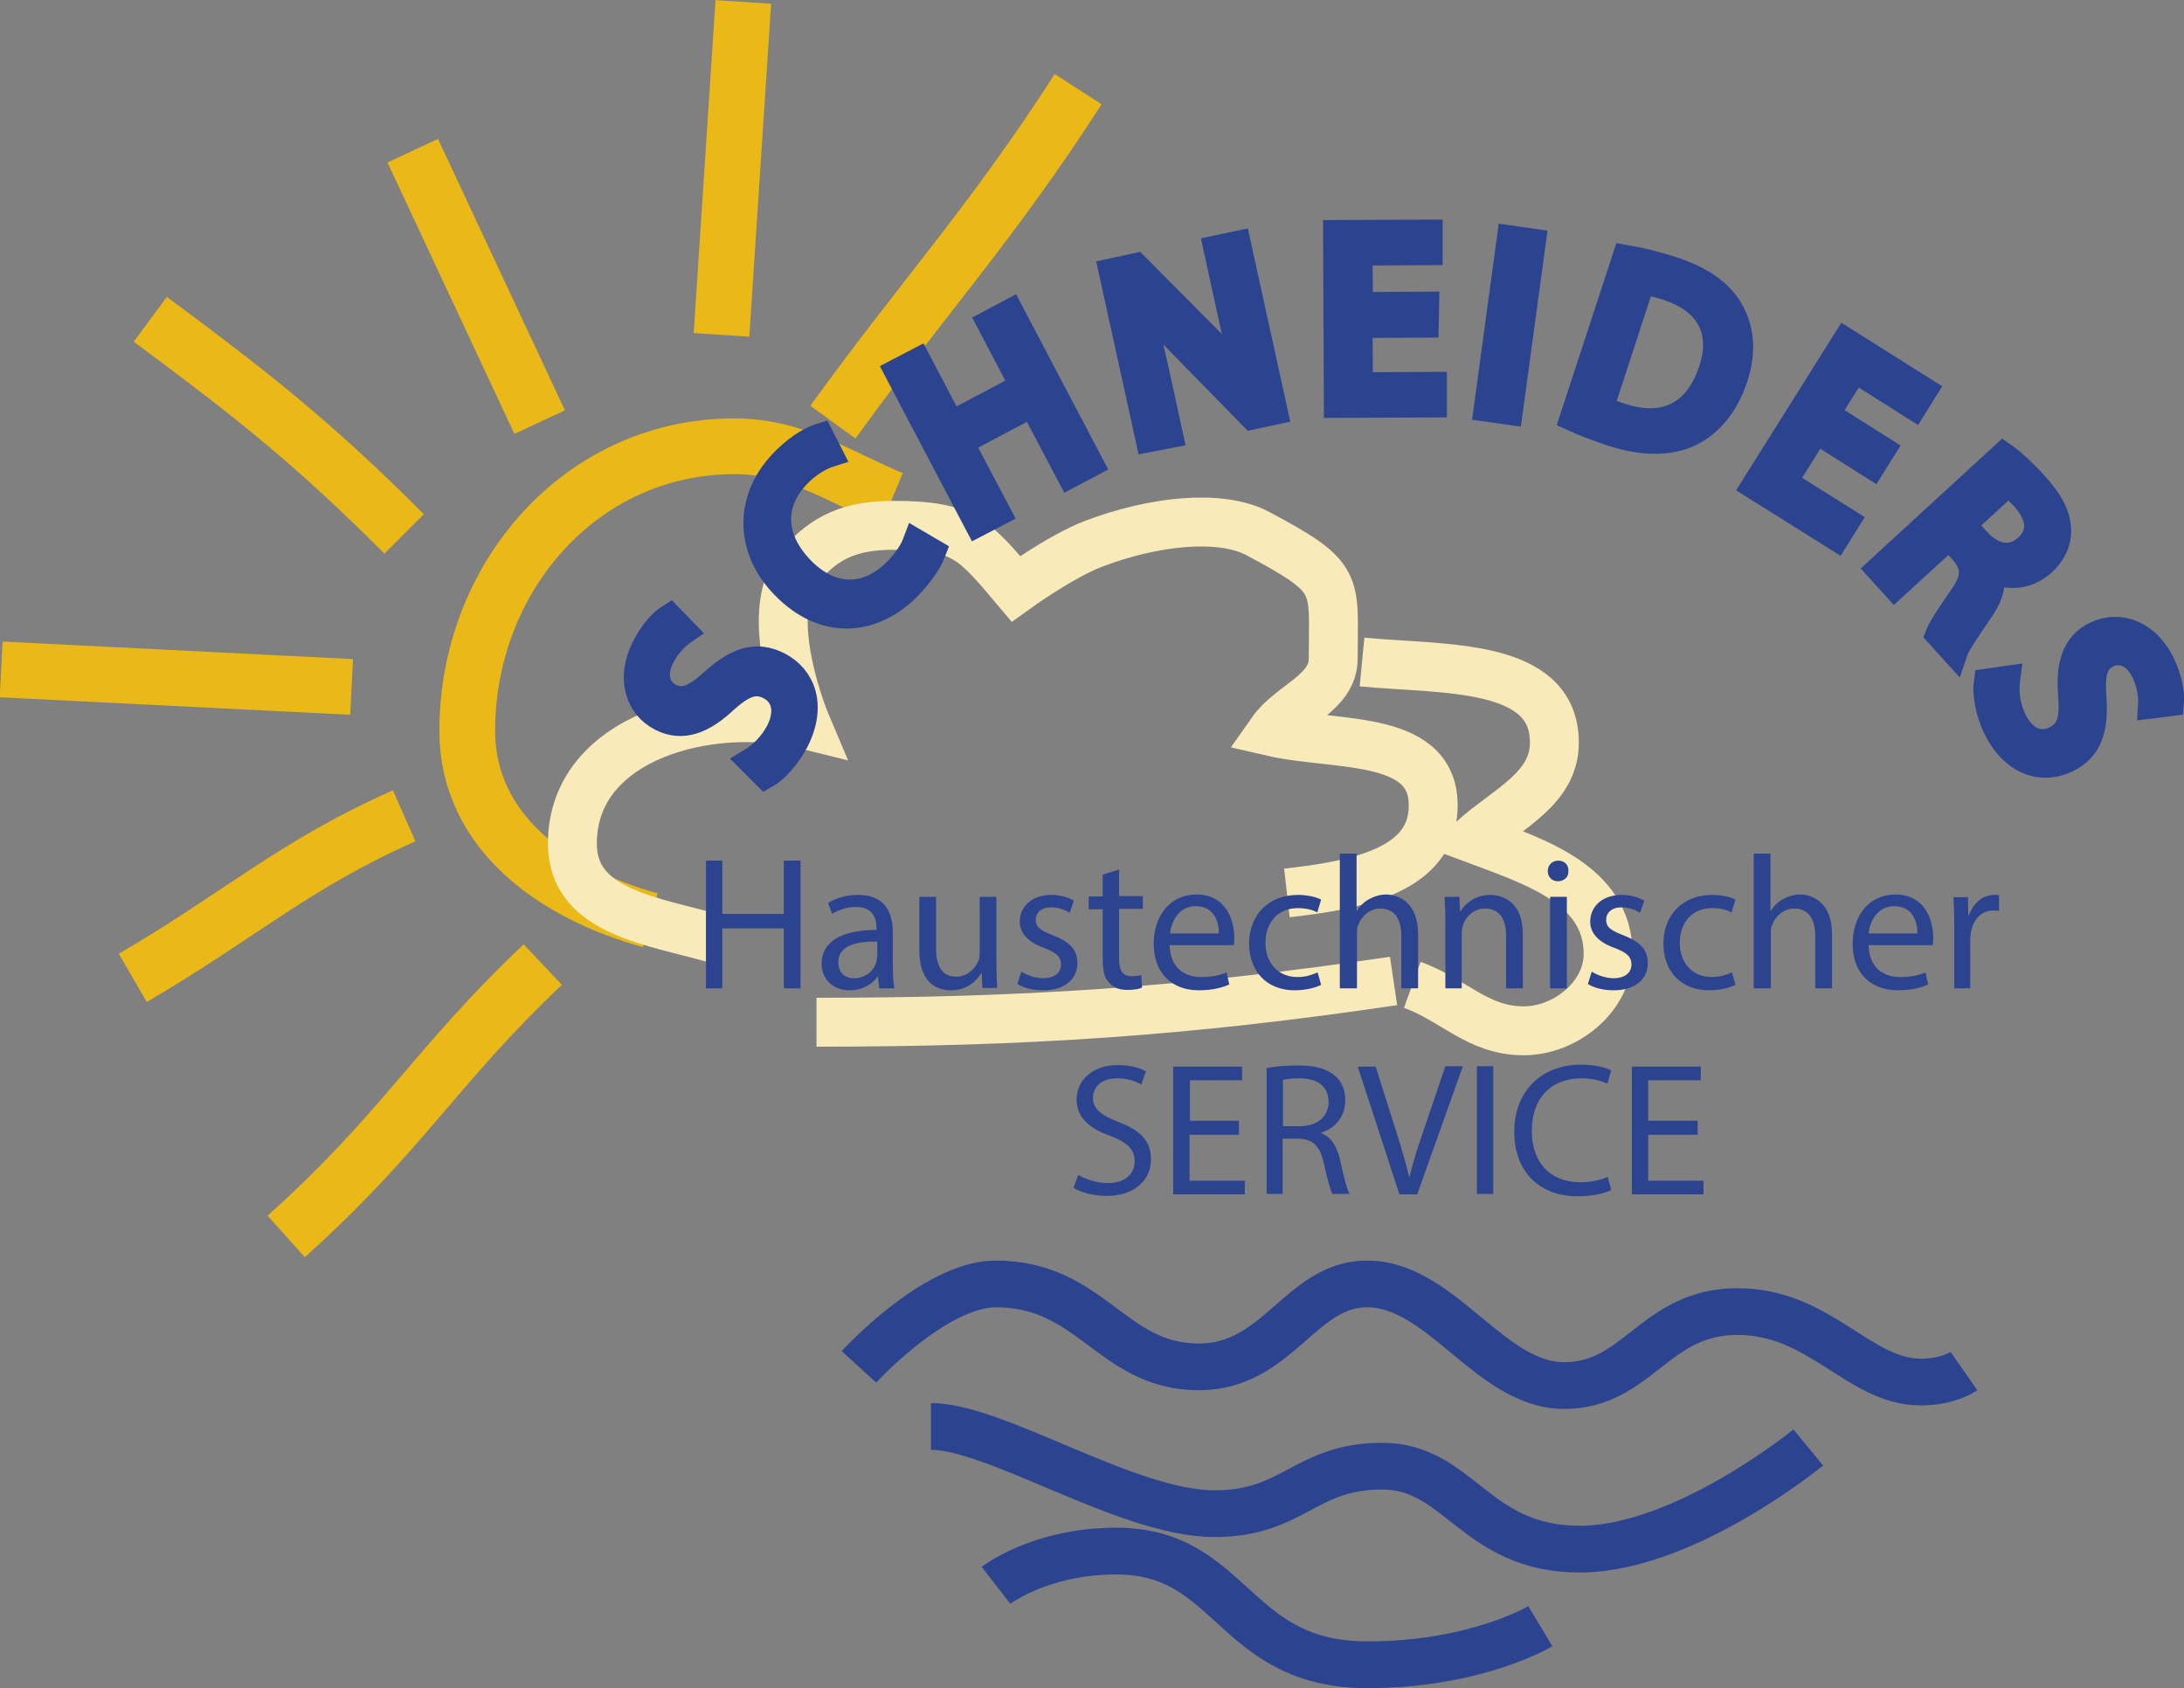
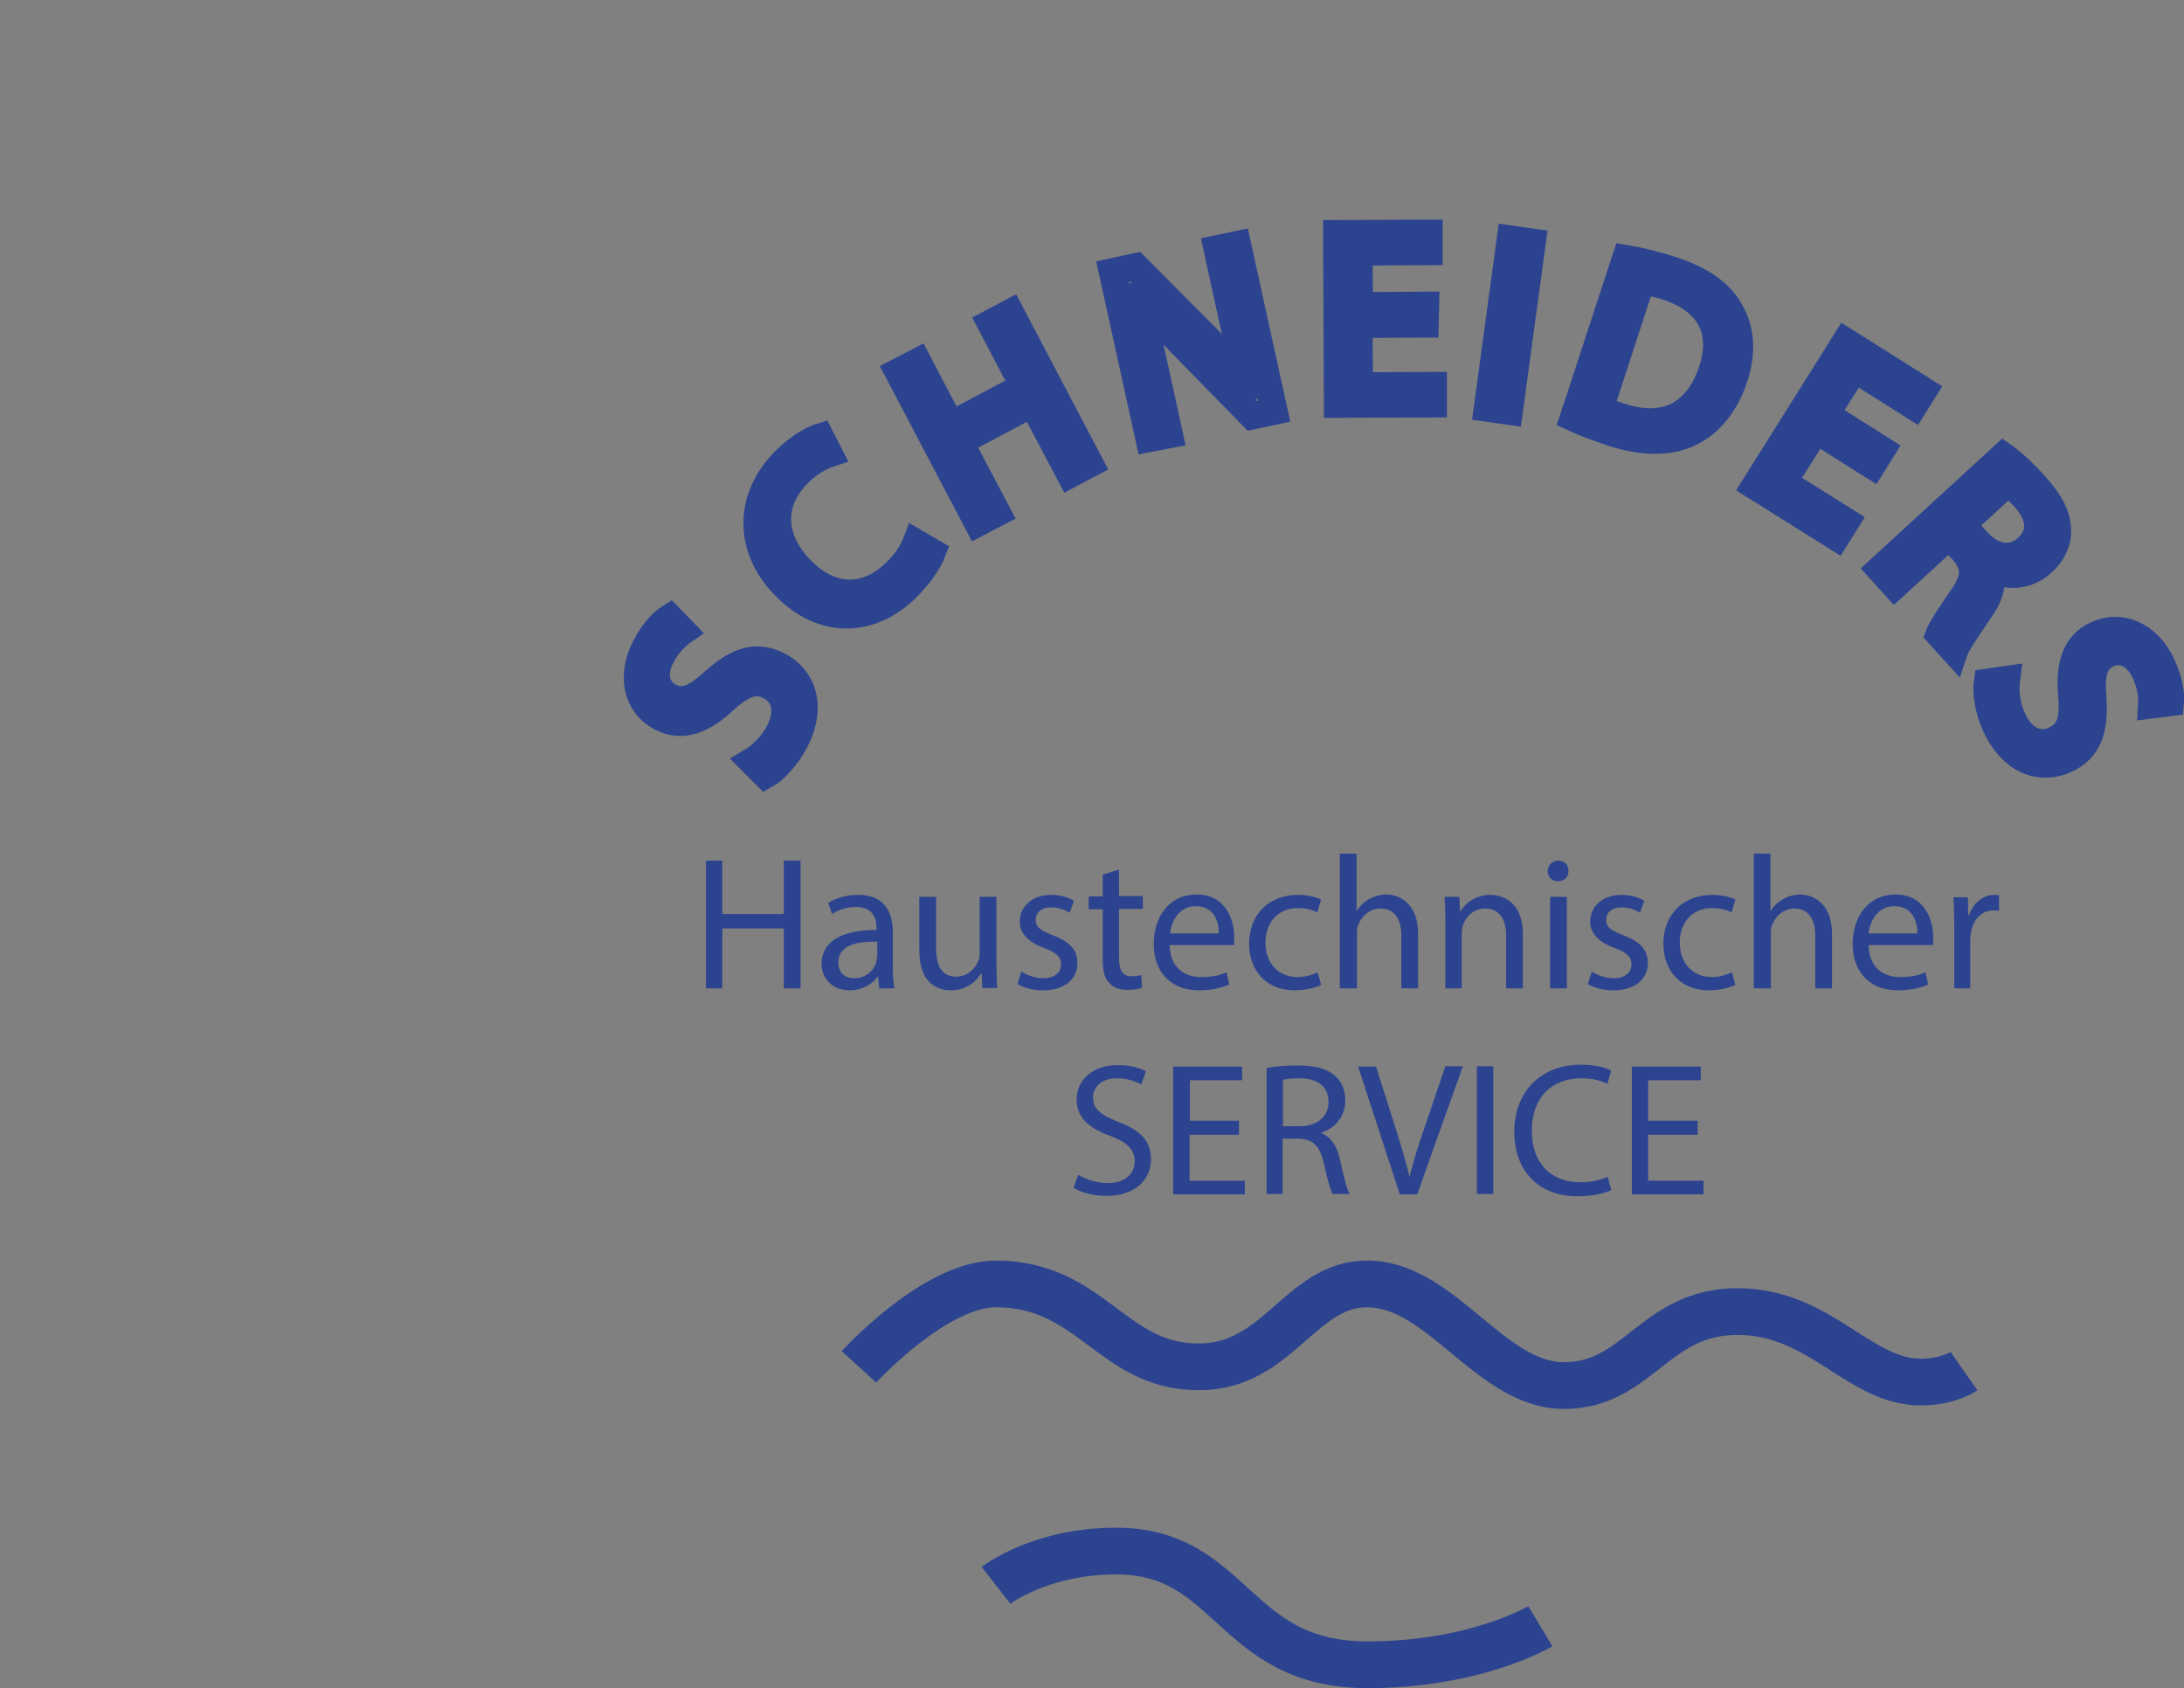
<svg xmlns="http://www.w3.org/2000/svg" xmlns:xlink="http://www.w3.org/1999/xlink" version="1.1" id="Ebene_1" x="0px" y="0px" viewBox="0 0 560.9 433.5" style="enable-background:new 0 0 560.9 433.5;" xml:space="preserve">
  <rect x="0" y="0" width="560.9" height="433.5" fill="#808080" stroke="none" />
  <style type="text/css">
	.st0{clip-path:url(#SVGID_00000096754344596552530090000003340563819823672727_);enable-background:new    ;}
	
		.st1{clip-path:url(#SVGID_00000106119998367753629140000009688760983463604377_);fill:none;stroke:#EAB817;stroke-width:14.315;stroke-miterlimit:3.864;}
	
		.st2{clip-path:url(#SVGID_00000144339656577980142990000012915911748448815500_);fill:none;stroke:#F9EABA;stroke-width:12.56;stroke-miterlimit:3.864;}
	.st3{clip-path:url(#SVGID_00000011750403773100283900000015633746788052631697_);fill:none;stroke:#2C4390;stroke-width:12;}
	.st4{clip-path:url(#SVGID_00000111885086002738338160000011605433129088452021_);fill:#2C4390;}
	.st5{clip-path:url(#SVGID_00000111885086002738338160000011605433129088452021_);fill:none;stroke:#2C4390;stroke-width:7;}
</style>
  <g>
    <defs>
      <rect id="SVGID_1_" width="560.9" height="433.5" />
    </defs>
    <clipPath id="SVGID_00000105425554487439237290000009951827124554349451_">
      <use xlink:href="#SVGID_1_" style="overflow:visible;" />
    </clipPath>
    <g style="clip-path:url(#SVGID_00000105425554487439237290000009951827124554349451_);enable-background:new    ;">
      <g>
        <defs>
          <rect id="SVGID_00000011731848711358991010000015458982925515270554_" x="-9" y="-7" width="300.9" height="330.8" />
        </defs>
        <clipPath id="SVGID_00000137826865969190659020000017298407422869468045_">
          <use xlink:href="#SVGID_00000011731848711358991010000015458982925515270554_" style="overflow:visible;" />
        </clipPath>
-         <path style="clip-path:url(#SVGID_00000137826865969190659020000017298407422869468045_);fill:none;stroke:#EAB817;stroke-width:14.315;stroke-miterlimit:3.864;" d="     M139.4,247.7c-27.6,26.1-36,43-65.9,69.8 M103.8,209.5c-28.1,12.4-42.7,25.9-69.7,41.6 M90.3,176.4l-90-4.5 M103.8,137.1     c-23.6-23.6-39.4-36-65.2-55.1 M138.6,108.4L106,38.7 M185.3,86l5.6-85.5 M213.9,108.4c23.6-32.6,40.5-50.6,63-85.5 M229.1,128.1     c-13.5-5.6-24.7-13.5-40.5-13.5c-39.4,0-68.6,33.7-68.6,73.1c0,25.9,22.3,41.8,47,48.6" />
      </g>
    </g>
    <g style="clip-path:url(#SVGID_00000105425554487439237290000009951827124554349451_);enable-background:new    ;">
      <g>
        <defs>
          <rect id="SVGID_00000043453916851494141360000004991686311284075423_" x="131.7" y="120.9" width="296.5" height="151.1" />
        </defs>
        <clipPath id="SVGID_00000038401510364807384720000012277878021966954123_">
          <use xlink:href="#SVGID_00000043453916851494141360000004991686311284075423_" style="overflow:visible;" />
        </clipPath>
-         <path style="clip-path:url(#SVGID_00000038401510364807384720000012277878021966954123_);fill:none;stroke:#F9EABA;stroke-width:12.56;stroke-miterlimit:3.864;" d="     M349.8,170c20.7,2,49.4,0,49.4,20.7c0,11.8-11.8,16.8-20.7,24.7c15.8,5.9,34.5,11.8,34.5,29.6c0,10.9-10.9,19.7-21.7,19.7     c-11.8,0-17.8-7.9-28.6-11.8 M209.7,262.5c53.3,0,94.9-2.7,148.2-10.6 M184.5,241.3c-16.8-4.9-37.5-6.9-37.5-24.7     c0-27.6,35.8-36.6,60.1-30.5c0,0-12.1-28.5-1.8-40.6c6.7-7.9,13.5-10.6,24.3-10.6c17.8,0,20.5,3.5,31.3,16.3     c0,0,11.5-8.3,19.8-11.5c15.4-5.9,32.7-7.8,42.3-2.7c21.6,11.5,19.4,12.4,19.4,32.1c0,8.9-10.9,11.8-15.8,18.8     c16.8,3.9,43.1,0.3,41.4,20.7c-1.3,15.4-20.7,18.8-37.5,20.7" />
      </g>
    </g>
    <g style="clip-path:url(#SVGID_00000105425554487439237290000009951827124554349451_);enable-background:new    ;">
      <g>
        <defs>
          <rect id="SVGID_00000098201945788983554970000004710969238839644041_" x="199.2" y="310.7" width="325.7" height="123.8" />
        </defs>
        <clipPath id="SVGID_00000017506301844123815610000000928592868849170059_">
          <use xlink:href="#SVGID_00000098201945788983554970000004710969238839644041_" style="overflow:visible;" />
        </clipPath>
        <path style="clip-path:url(#SVGID_00000017506301844123815610000000928592868849170059_);fill:none;stroke:#2C4390;stroke-width:12;" d="     M220.6,351c0,0,19.3-21.2,35.1-21.3c24.7,0,29.8,21.3,52.2,21.3c20.4,0,26.1-21.3,43.2-21.3c19.1,0,31.6,26.1,50.6,26.1     s23.2-19,44.5-19c21.3,0,31.2,18.1,47.1,18.1c7.1,0,11.1-2.8,11.1-2.8" />
-         <path style="clip-path:url(#SVGID_00000017506301844123815610000000928592868849170059_);fill:none;stroke:#2C4390;stroke-width:12;" d="     M239.1,366.3c16.7,0,50.5,22.4,72.8,22.4c20.4,0,23.2-12.2,43.1-12.2c19.8,0,23.8,21.3,50.7,21.3c26.9,0,58.7-26.1,58.7-26.1" />
        <path style="clip-path:url(#SVGID_00000017506301844123815610000000928592868849170059_);fill:none;stroke:#2C4390;stroke-width:12;" d="     M255.8,407.1c0,0,11.3-8.8,30.9-8.8c30,0,29.8,29.2,64.5,29.2c27.9,0,44.4-9.9,44.4-9.9" />
      </g>
    </g>
    <g style="clip-path:url(#SVGID_00000105425554487439237290000009951827124554349451_);enable-background:new    ;">
      <g>
        <defs>
          <rect id="SVGID_00000150791976589880687510000018442901302140453512_" x="143.1" y="43.3" width="434.7" height="264.8" />
        </defs>
        <clipPath id="SVGID_00000140708427790754826560000002024454035796510387_">
          <use xlink:href="#SVGID_00000150791976589880687510000018442901302140453512_" style="overflow:visible;" />
        </clipPath>
        <path style="clip-path:url(#SVGID_00000140708427790754826560000002024454035796510387_);fill:#2C4390;" d="M501.8,253.8h4.2     v-12.5c0-0.7,0.1-1.4,0.2-2c0.6-3.2,2.7-5.5,5.7-5.5c0.6,0,1,0,1.5,0.1v-4c-0.4-0.1-0.7-0.1-1.2-0.1c-2.9,0-5.4,2-6.5,5.2h-0.2     l-0.1-4.6h-3.7c0.1,2.2,0.2,4.6,0.2,7.3V253.8z M479.9,239.7c0.3-3,2.2-7,6.6-7c4.8,0,6,4.2,5.9,7H479.9z M496.4,242.8     c0-0.4,0.1-1.1,0.1-2c0-4.3-2-11.1-9.7-11.1c-6.9,0-11,5.6-11,12.7c0,7.1,4.3,11.9,11.6,11.9c3.7,0,6.3-0.8,7.8-1.5l-0.7-3.1     c-1.6,0.7-3.5,1.2-6.5,1.2c-4.3,0-8-2.4-8.1-8.2H496.4z M450.5,253.8h4.3v-14.2c0-0.8,0-1.5,0.3-2c0.8-2.3,3-4.3,5.7-4.3     c4,0,5.4,3.2,5.4,7v13.5h4.3v-14c0-8.1-5.1-10.1-8.2-10.1c-1.6,0-3.1,0.5-4.4,1.2c-1.3,0.7-2.4,1.8-3.1,3h-0.1v-14.7h-4.3V253.8z      M444.8,249.7c-1.2,0.5-2.8,1.2-5.2,1.2c-4.7,0-8.2-3.4-8.2-8.8c0-4.9,2.9-8.9,8.3-8.9c2.3,0,3.9,0.5,5,1.1l1-3.3     c-1.2-0.6-3.4-1.2-5.9-1.2c-7.7,0-12.6,5.2-12.6,12.5c0,7.2,4.6,12,11.7,12c3.2,0,5.6-0.8,6.8-1.4L444.8,249.7z M407.8,252.7     c1.7,1,4,1.6,6.6,1.6c5.6,0,8.8-2.9,8.8-7c0-3.5-2.1-5.5-6.2-7.1c-3.1-1.2-4.5-2-4.5-4c0-1.8,1.4-3.2,3.9-3.2     c2.2,0,3.9,0.8,4.8,1.4l1.1-3.1c-1.3-0.8-3.4-1.5-5.8-1.5c-5.1,0-8.1,3.1-8.1,6.9c0,2.8,2,5.2,6.2,6.7c3.2,1.2,4.4,2.3,4.4,4.3     c0,1.9-1.5,3.5-4.6,3.5c-2.1,0-4.4-0.9-5.6-1.7L407.8,252.7z M400.2,221c-1.6,0-2.7,1.2-2.7,2.7c0,1.5,1.1,2.6,2.6,2.6     c1.7,0,2.8-1.2,2.7-2.6C402.9,222.1,401.8,221,400.2,221 M402.4,230.3h-4.3v23.5h4.3V230.3z M371.1,253.8h4.3v-14.1     c0-0.7,0.1-1.5,0.3-2c0.7-2.4,2.9-4.4,5.7-4.4c4,0,5.4,3.2,5.4,6.9v13.6h4.3v-14c0-8.1-5.1-10-8.3-10c-3.9,0-6.6,2.2-7.8,4.4H375     l-0.2-3.9h-3.8c0.1,1.9,0.2,3.9,0.2,6.4V253.8z M344.2,253.8h4.3v-14.2c0-0.8,0-1.5,0.3-2c0.8-2.3,3-4.3,5.7-4.3     c4,0,5.4,3.2,5.4,7v13.5h4.3v-14c0-8.1-5.1-10.1-8.2-10.1c-1.6,0-3.1,0.5-4.4,1.2c-1.3,0.7-2.4,1.8-3.1,3h-0.1v-14.7h-4.3V253.8z      M338.4,249.7c-1.2,0.5-2.8,1.2-5.2,1.2c-4.7,0-8.2-3.4-8.2-8.8c0-4.9,2.9-8.9,8.3-8.9c2.3,0,3.9,0.5,5,1.1l1-3.3     c-1.2-0.6-3.4-1.2-5.9-1.2c-7.7,0-12.6,5.2-12.6,12.5c0,7.2,4.6,12,11.7,12c3.2,0,5.6-0.8,6.8-1.4L338.4,249.7z M300.5,239.7     c0.3-3,2.2-7,6.6-7c4.8,0,6,4.2,5.9,7H300.5z M316.9,242.8c0-0.4,0.1-1.1,0.1-2c0-4.3-2-11.1-9.7-11.1c-6.9,0-11,5.6-11,12.7     c0,7.1,4.3,11.9,11.6,11.9c3.7,0,6.3-0.8,7.8-1.5l-0.7-3.1c-1.6,0.7-3.5,1.2-6.5,1.2c-4.3,0-8-2.4-8.1-8.2H316.9z M283.2,224.6     v5.6h-3.6v3.3h3.6v12.8c0,2.8,0.4,4.9,1.7,6.1c1,1.2,2.6,1.8,4.6,1.8c1.7,0,3-0.2,3.8-0.6l-0.2-3.2c-0.5,0.1-1.4,0.3-2.5,0.3     c-2.4,0-3.2-1.7-3.2-4.6v-12.7h6.1v-3.3h-6.1v-6.8L283.2,224.6z M261.3,252.7c1.7,1,4,1.6,6.6,1.6c5.6,0,8.8-2.9,8.8-7     c0-3.5-2.1-5.5-6.2-7.1c-3.1-1.2-4.5-2-4.5-4c0-1.8,1.4-3.2,3.9-3.2c2.2,0,3.9,0.8,4.8,1.4l1.1-3.1c-1.3-0.8-3.4-1.5-5.8-1.5     c-5.1,0-8.1,3.1-8.1,6.9c0,2.8,2,5.2,6.2,6.7c3.2,1.2,4.4,2.3,4.4,4.3c0,1.9-1.5,3.5-4.6,3.5c-2.1,0-4.4-0.9-5.6-1.7L261.3,252.7     z M255.9,230.3h-4.3v14.4c0,0.8-0.1,1.6-0.4,2.2c-0.8,1.9-2.8,3.9-5.6,3.9c-3.9,0-5.2-3-5.2-7.5v-13h-4.3V244     c0,8.3,4.4,10.3,8.1,10.3c4.2,0,6.7-2.5,7.8-4.4h0.1l0.2,3.8h3.8c-0.1-1.8-0.2-4-0.2-6.4V230.3z M225.2,245.9     c0,0.4-0.1,0.9-0.2,1.4c-0.7,2-2.6,3.9-5.7,3.9c-2.2,0-4-1.3-4-4.1c0-4.6,5.3-5.4,10-5.3V245.9z M229.7,253.8     c-0.3-1.6-0.4-3.6-0.4-5.6v-8.8c0-4.7-1.8-9.6-8.9-9.6c-3,0-5.8,0.8-7.7,2.1l1,2.8c1.7-1.1,3.9-1.8,6.1-1.8     c4.8,0,5.3,3.5,5.3,5.4v0.5c-9.1,0-14.1,3.1-14.1,8.7c0,3.4,2.4,6.8,7.2,6.8c3.4,0,5.9-1.7,7.2-3.5h0.1l0.3,3H229.7z M181.3,221     v32.8h4.2v-15.4h15.8v15.4h4.3V221h-4.3v13.7h-15.8V221H181.3z" />
-         <path style="clip-path:url(#SVGID_00000140708427790754826560000002024454035796510387_);fill:#2C4390;" d="M436,287.8h-12.7     v-10.4h13.5v-3.5h-17.7v32.8h18.4v-3.5h-14.2v-11.8H436V287.8z M412.9,302.2c-1.7,0.8-4.3,1.4-6.9,1.4c-8,0-12.6-5.2-12.6-13.2     c0-8.6,5.1-13.5,12.8-13.5c2.7,0,5,0.6,6.6,1.4l1-3.4c-1.1-0.6-3.7-1.5-7.8-1.5c-10.2,0-17.1,6.9-17.1,17.2     c0,10.7,6.9,16.6,16.2,16.6c4,0,7.1-0.8,8.7-1.6L412.9,302.2z M379.3,306.6h4.2v-32.8h-4.2V306.6z M364,306.6l11.7-32.8h-4.5     l-5.5,16.2c-1.5,4.3-2.8,8.4-3.7,12.2h-0.1c-0.9-3.8-2.1-7.8-3.5-12.2l-5.1-16.1h-4.6l10.7,32.8H364z M329.5,277.3     c0.7-0.2,2.1-0.4,4.2-0.4c4.5,0,7.5,1.9,7.5,6.1c0,3.7-2.9,6.2-7.4,6.2h-4.3V277.3z M325.2,306.6h4.2v-14.2h4     c3.8,0.1,5.6,1.8,6.6,6.4c0.9,4.1,1.7,6.9,2.2,7.8h4.4c-0.7-1.3-1.5-4.4-2.5-9c-0.8-3.4-2.3-5.7-4.8-6.6v-0.1     c3.5-1.2,6.2-4,6.2-8.4c0-2.5-0.9-4.8-2.6-6.2c-2-1.8-5-2.7-9.5-2.7c-2.9,0-6,0.2-8.1,0.7V306.6z M318.3,287.8h-12.7v-10.4H319     v-3.5h-17.7v32.8h18.4v-3.5h-14.2v-11.8h12.7V287.8z M275.7,305c1.8,1.2,5.2,2.1,8.4,2.1c7.7,0,11.5-4.4,11.5-9.4     c0-4.8-2.8-7.5-8.4-9.6c-4.5-1.8-6.5-3.3-6.5-6.3c0-2.2,1.7-4.9,6.2-4.9c3,0,5.2,1,6.2,1.6l1.2-3.4c-1.5-0.8-3.9-1.6-7.2-1.6     c-6.4,0-10.6,3.8-10.6,8.9c0,4.6,3.3,7.4,8.7,9.3c4.4,1.7,6.2,3.5,6.2,6.5c0,3.3-2.5,5.6-6.9,5.6c-2.9,0-5.7-1-7.6-2.1L275.7,305     z" />
-         <path style="clip-path:url(#SVGID_00000140708427790754826560000002024454035796510387_);fill:#2C4390;" d="M510.4,175.2     c-0.4,2.8,0.4,7.5,2.2,11.3c4.4,9.3,11.8,11.4,18,8.5c5.8-2.7,7.4-7.7,6.9-15.6c-0.5-6.5,0.2-9.7,3.9-11.5     c2.7-1.3,6.9-0.7,9.5,4.7c1.7,3.6,1.8,6.8,1.7,8.4l4.8-0.6c0.2-2.2-0.3-5.6-2.2-9.7c-3.6-7.7-10.6-10.6-16.8-7.7     c-5.6,2.6-7,8.2-6.3,15.8c0.5,6.3-0.6,9.4-4.4,11.2c-4,1.9-8.2,0.1-10.7-5.1c-1.7-3.5-2.1-7.4-1.7-10.4L510.4,175.2z      M515.7,123.9c0.8,0.5,2.3,1.8,4.2,3.8c4,4.5,4.9,9.2,0.7,13c-3.7,3.4-8.7,2.8-12.8-1.7l-3.9-4.3L515.7,123.9z M482.8,146.2     l3.8,4.2l14-12.8l3.6,3.9c3.3,3.9,3.2,7.2-0.4,12.2c-3.2,4.6-5.3,7.9-5.8,9.2l3.9,4.3c0.6-1.8,3.1-5.4,6.6-10.6     c2.7-3.8,3.6-7.4,2.2-10.7l0.1-0.1c4.3,2.4,9.5,2.5,13.8-1.4c2.5-2.3,3.9-5.2,3.8-8.1c0-3.7-1.8-7.3-5.9-11.8     c-2.6-2.9-5.6-5.7-8-7.4L482.8,146.2z M483.3,115.5l-14.4-9.1l7.4-11.7l15.2,9.6l2.5-4l-20-12.6l-23.3,37.1l20.9,13.1l2.5-4     L458,123.8l8.4-13.4l14.4,9.1L483.3,115.5z M421.6,72.1c1.5,0.2,3.7,0.6,6.5,1.5c11.4,3.7,14.9,11.8,11.6,21.6     c-3.7,11.2-12,15.6-23.5,11.8c-2.1-0.7-4.1-1.4-5.3-2.1L421.6,72.1z M404.1,107.3c2.6,1.2,5.8,2.4,9.6,3.7     c8.1,2.7,15.2,2.7,20.4,0.1c5.1-2.5,9.1-7.4,11.3-14.2c2.2-6.7,1.6-12.3-1-16.9c-2.5-4.6-7.4-8.2-15.2-10.7     c-4.3-1.4-8.3-2.3-11.7-2.9L404.1,107.3z M387.9,61.4l-5.9,43.4l5.6,0.8l5.9-43.4L387.9,61.4z M366.1,78.4l-17,0.1L349,64.7     l18-0.1l0-4.7l-23.7,0.1l0.2,43.8l24.6-0.1l0-4.7l-19,0.1l-0.1-15.8l17-0.1L366.1,78.4z M300.3,111.6l-4-18.3     c-1.6-7.1-2.8-12.2-4.3-17.6l0.2-0.1c3.2,4.2,7.1,8.4,11.1,12.5l18.3,18.7l5.6-1.2l-9.4-42.8l-5.2,1.1l3.9,17.9     c1.5,6.7,2.7,11.8,4.5,17.4l-0.1,0.1c-3-3.9-6.5-7.9-10.7-12.2l-18.5-18.6l-6,1.3l9.4,42.8L300.3,111.6z M230.7,95.5l20.4,38.8     l5-2.6l-9.6-18.2l18.7-9.9l9.6,18.2l5.1-2.7l-20.4-38.8l-5.1,2.7l8.5,16.2l-18.7,9.9l-8.5-16.2L230.7,95.5z M235.3,139.4     c-0.9,2.4-2.9,5.3-5.4,7.7c-7.7,7.4-16.9,6.8-24.3-0.9c-8-8.3-7.7-17.7-0.3-24.9c2.6-2.5,5.4-4.1,7.6-4.8l-2.2-4.3     c-1.6,0.5-4.9,2-8.8,5.8c-9.8,9.5-10,22.6-0.4,32.4c10,10.3,22.1,9.4,31,0.9c3.8-3.7,6.1-7.4,6.9-9.5L235.3,139.4z M196.6,199     c2.5-1.4,5.6-4.9,7.6-8.7c4.7-9.2,1.7-16.3-4.3-19.4c-5.7-2.9-10.6-1.2-16.5,4.1c-4.8,4.3-7.8,5.8-11.5,3.9     c-2.7-1.4-4.8-5-2.1-10.3c1.8-3.5,4.3-5.6,5.6-6.5l-3.4-3.5c-1.9,1.2-4.3,3.7-6.3,7.7c-3.9,7.6-1.9,14.9,4.2,18     c5.5,2.8,10.8,0.5,16.3-4.7c4.7-4.2,7.9-5.3,11.5-3.4c3.9,2,5.1,6.4,2.5,11.6c-1.8,3.5-4.6,6.2-7.1,7.7L196.6,199z" />
+         <path style="clip-path:url(#SVGID_00000140708427790754826560000002024454035796510387_);fill:#2C4390;" d="M436,287.8h-12.7     v-10.4h13.5v-3.5h-17.7v32.8h18.4v-3.5h-14.2v-11.8H436V287.8z M412.9,302.2c-1.7,0.8-4.3,1.4-6.9,1.4c-8,0-12.6-5.2-12.6-13.2     c0-8.6,5.1-13.5,12.8-13.5c2.7,0,5,0.6,6.6,1.4l1-3.4c-1.1-0.6-3.7-1.5-7.8-1.5c-10.2,0-17.1,6.9-17.1,17.2     c0,10.7,6.9,16.6,16.2,16.6c4,0,7.1-0.8,8.7-1.6L412.9,302.2z M379.3,306.6h4.2v-32.8h-4.2V306.6z M364,306.6l11.7-32.8h-4.5     l-5.5,16.2c-1.5,4.3-2.8,8.4-3.7,12.2c-0.9-3.8-2.1-7.8-3.5-12.2l-5.1-16.1h-4.6l10.7,32.8H364z M329.5,277.3     c0.7-0.2,2.1-0.4,4.2-0.4c4.5,0,7.5,1.9,7.5,6.1c0,3.7-2.9,6.2-7.4,6.2h-4.3V277.3z M325.2,306.6h4.2v-14.2h4     c3.8,0.1,5.6,1.8,6.6,6.4c0.9,4.1,1.7,6.9,2.2,7.8h4.4c-0.7-1.3-1.5-4.4-2.5-9c-0.8-3.4-2.3-5.7-4.8-6.6v-0.1     c3.5-1.2,6.2-4,6.2-8.4c0-2.5-0.9-4.8-2.6-6.2c-2-1.8-5-2.7-9.5-2.7c-2.9,0-6,0.2-8.1,0.7V306.6z M318.3,287.8h-12.7v-10.4H319     v-3.5h-17.7v32.8h18.4v-3.5h-14.2v-11.8h12.7V287.8z M275.7,305c1.8,1.2,5.2,2.1,8.4,2.1c7.7,0,11.5-4.4,11.5-9.4     c0-4.8-2.8-7.5-8.4-9.6c-4.5-1.8-6.5-3.3-6.5-6.3c0-2.2,1.7-4.9,6.2-4.9c3,0,5.2,1,6.2,1.6l1.2-3.4c-1.5-0.8-3.9-1.6-7.2-1.6     c-6.4,0-10.6,3.8-10.6,8.9c0,4.6,3.3,7.4,8.7,9.3c4.4,1.7,6.2,3.5,6.2,6.5c0,3.3-2.5,5.6-6.9,5.6c-2.9,0-5.7-1-7.6-2.1L275.7,305     z" />
        <path style="clip-path:url(#SVGID_00000140708427790754826560000002024454035796510387_);fill:none;stroke:#2C4390;stroke-width:7;" d="     M510.4,175.2c-0.4,2.8,0.4,7.5,2.2,11.3c4.4,9.3,11.8,11.4,18,8.5c5.8-2.7,7.4-7.7,6.9-15.6c-0.5-6.5,0.2-9.7,3.9-11.5     c2.7-1.3,6.9-0.7,9.5,4.7c1.7,3.6,1.8,6.8,1.7,8.4l4.8-0.6c0.2-2.2-0.3-5.6-2.2-9.7c-3.6-7.7-10.6-10.6-16.8-7.7     c-5.6,2.6-7,8.2-6.3,15.8c0.5,6.3-0.6,9.4-4.4,11.2c-4,1.9-8.2,0.1-10.7-5.1c-1.7-3.5-2.1-7.4-1.7-10.4L510.4,175.2z      M515.7,123.9c0.8,0.5,2.3,1.8,4.2,3.8c4,4.5,4.9,9.2,0.7,13c-3.7,3.4-8.7,2.8-12.8-1.7l-3.9-4.3L515.7,123.9z M482.8,146.2     l3.8,4.2l14-12.8l3.6,3.9c3.3,3.9,3.2,7.2-0.4,12.2c-3.2,4.6-5.3,7.9-5.8,9.2l3.9,4.3c0.6-1.8,3.1-5.4,6.6-10.6     c2.7-3.8,3.6-7.4,2.2-10.7l0.1-0.1c4.3,2.4,9.5,2.5,13.8-1.4c2.5-2.3,3.9-5.2,3.8-8.1c0-3.7-1.8-7.3-5.9-11.8     c-2.6-2.9-5.6-5.7-8-7.4L482.8,146.2z M483.3,115.5l-14.4-9.1l7.4-11.7l15.2,9.6l2.5-4l-20-12.6l-23.3,37.1l20.9,13.1l2.5-4     L458,123.8l8.4-13.4l14.4,9.1L483.3,115.5z M421.6,72.1c1.5,0.2,3.7,0.6,6.5,1.5c11.4,3.7,14.9,11.8,11.6,21.6     c-3.7,11.2-12,15.6-23.5,11.8c-2.1-0.7-4.1-1.4-5.3-2.1L421.6,72.1z M404.1,107.3c2.6,1.2,5.8,2.4,9.6,3.7     c8.1,2.7,15.2,2.7,20.4,0.1c5.1-2.5,9.1-7.4,11.3-14.2c2.2-6.7,1.6-12.3-1-16.9c-2.5-4.6-7.4-8.2-15.2-10.7     c-4.3-1.4-8.3-2.3-11.7-2.9L404.1,107.3z M387.9,61.4l-5.9,43.4l5.6,0.8l5.9-43.4L387.9,61.4z M366.1,78.4l-17,0.1L349,64.7     l18-0.1l0-4.7l-23.7,0.1l0.2,43.8l24.6-0.1l0-4.7l-19,0.1l-0.1-15.8l17-0.1L366.1,78.4z M300.3,111.6l-4-18.3     c-1.6-7.1-2.8-12.2-4.3-17.6l0.2-0.1c3.2,4.2,7.1,8.4,11.1,12.5l18.3,18.7l5.6-1.2l-9.4-42.8l-5.2,1.1l3.9,17.9     c1.5,6.7,2.7,11.8,4.5,17.4l-0.1,0.1c-3-3.9-6.5-7.9-10.7-12.2l-18.5-18.6l-6,1.3l9.4,42.8L300.3,111.6z M230.7,95.5l20.4,38.8     l5-2.6l-9.6-18.2l18.7-9.9l9.6,18.2l5.1-2.7l-20.4-38.8l-5.1,2.7l8.5,16.2l-18.7,9.9l-8.5-16.2L230.7,95.5z M235.3,139.4     c-0.9,2.4-2.9,5.3-5.4,7.7c-7.7,7.4-16.9,6.8-24.3-0.9c-8-8.3-7.7-17.7-0.3-24.9c2.6-2.5,5.4-4.1,7.6-4.8l-2.2-4.3     c-1.6,0.5-4.9,2-8.8,5.8c-9.8,9.5-10,22.6-0.4,32.4c10,10.3,22.1,9.4,31,0.9c3.8-3.7,6.1-7.4,6.9-9.5L235.3,139.4z M196.6,199     c2.5-1.4,5.6-4.9,7.6-8.7c4.7-9.2,1.7-16.3-4.3-19.4c-5.7-2.9-10.6-1.2-16.5,4.1c-4.8,4.3-7.8,5.8-11.5,3.9     c-2.7-1.4-4.8-5-2.1-10.3c1.8-3.5,4.3-5.6,5.6-6.5l-3.4-3.5c-1.9,1.2-4.3,3.7-6.3,7.7c-3.9,7.6-1.9,14.9,4.2,18     c5.5,2.8,10.8,0.5,16.3-4.7c4.7-4.2,7.9-5.3,11.5-3.4c3.9,2,5.1,6.4,2.5,11.6c-1.8,3.5-4.6,6.2-7.1,7.7L196.6,199z" />
      </g>
    </g>
  </g>
</svg>